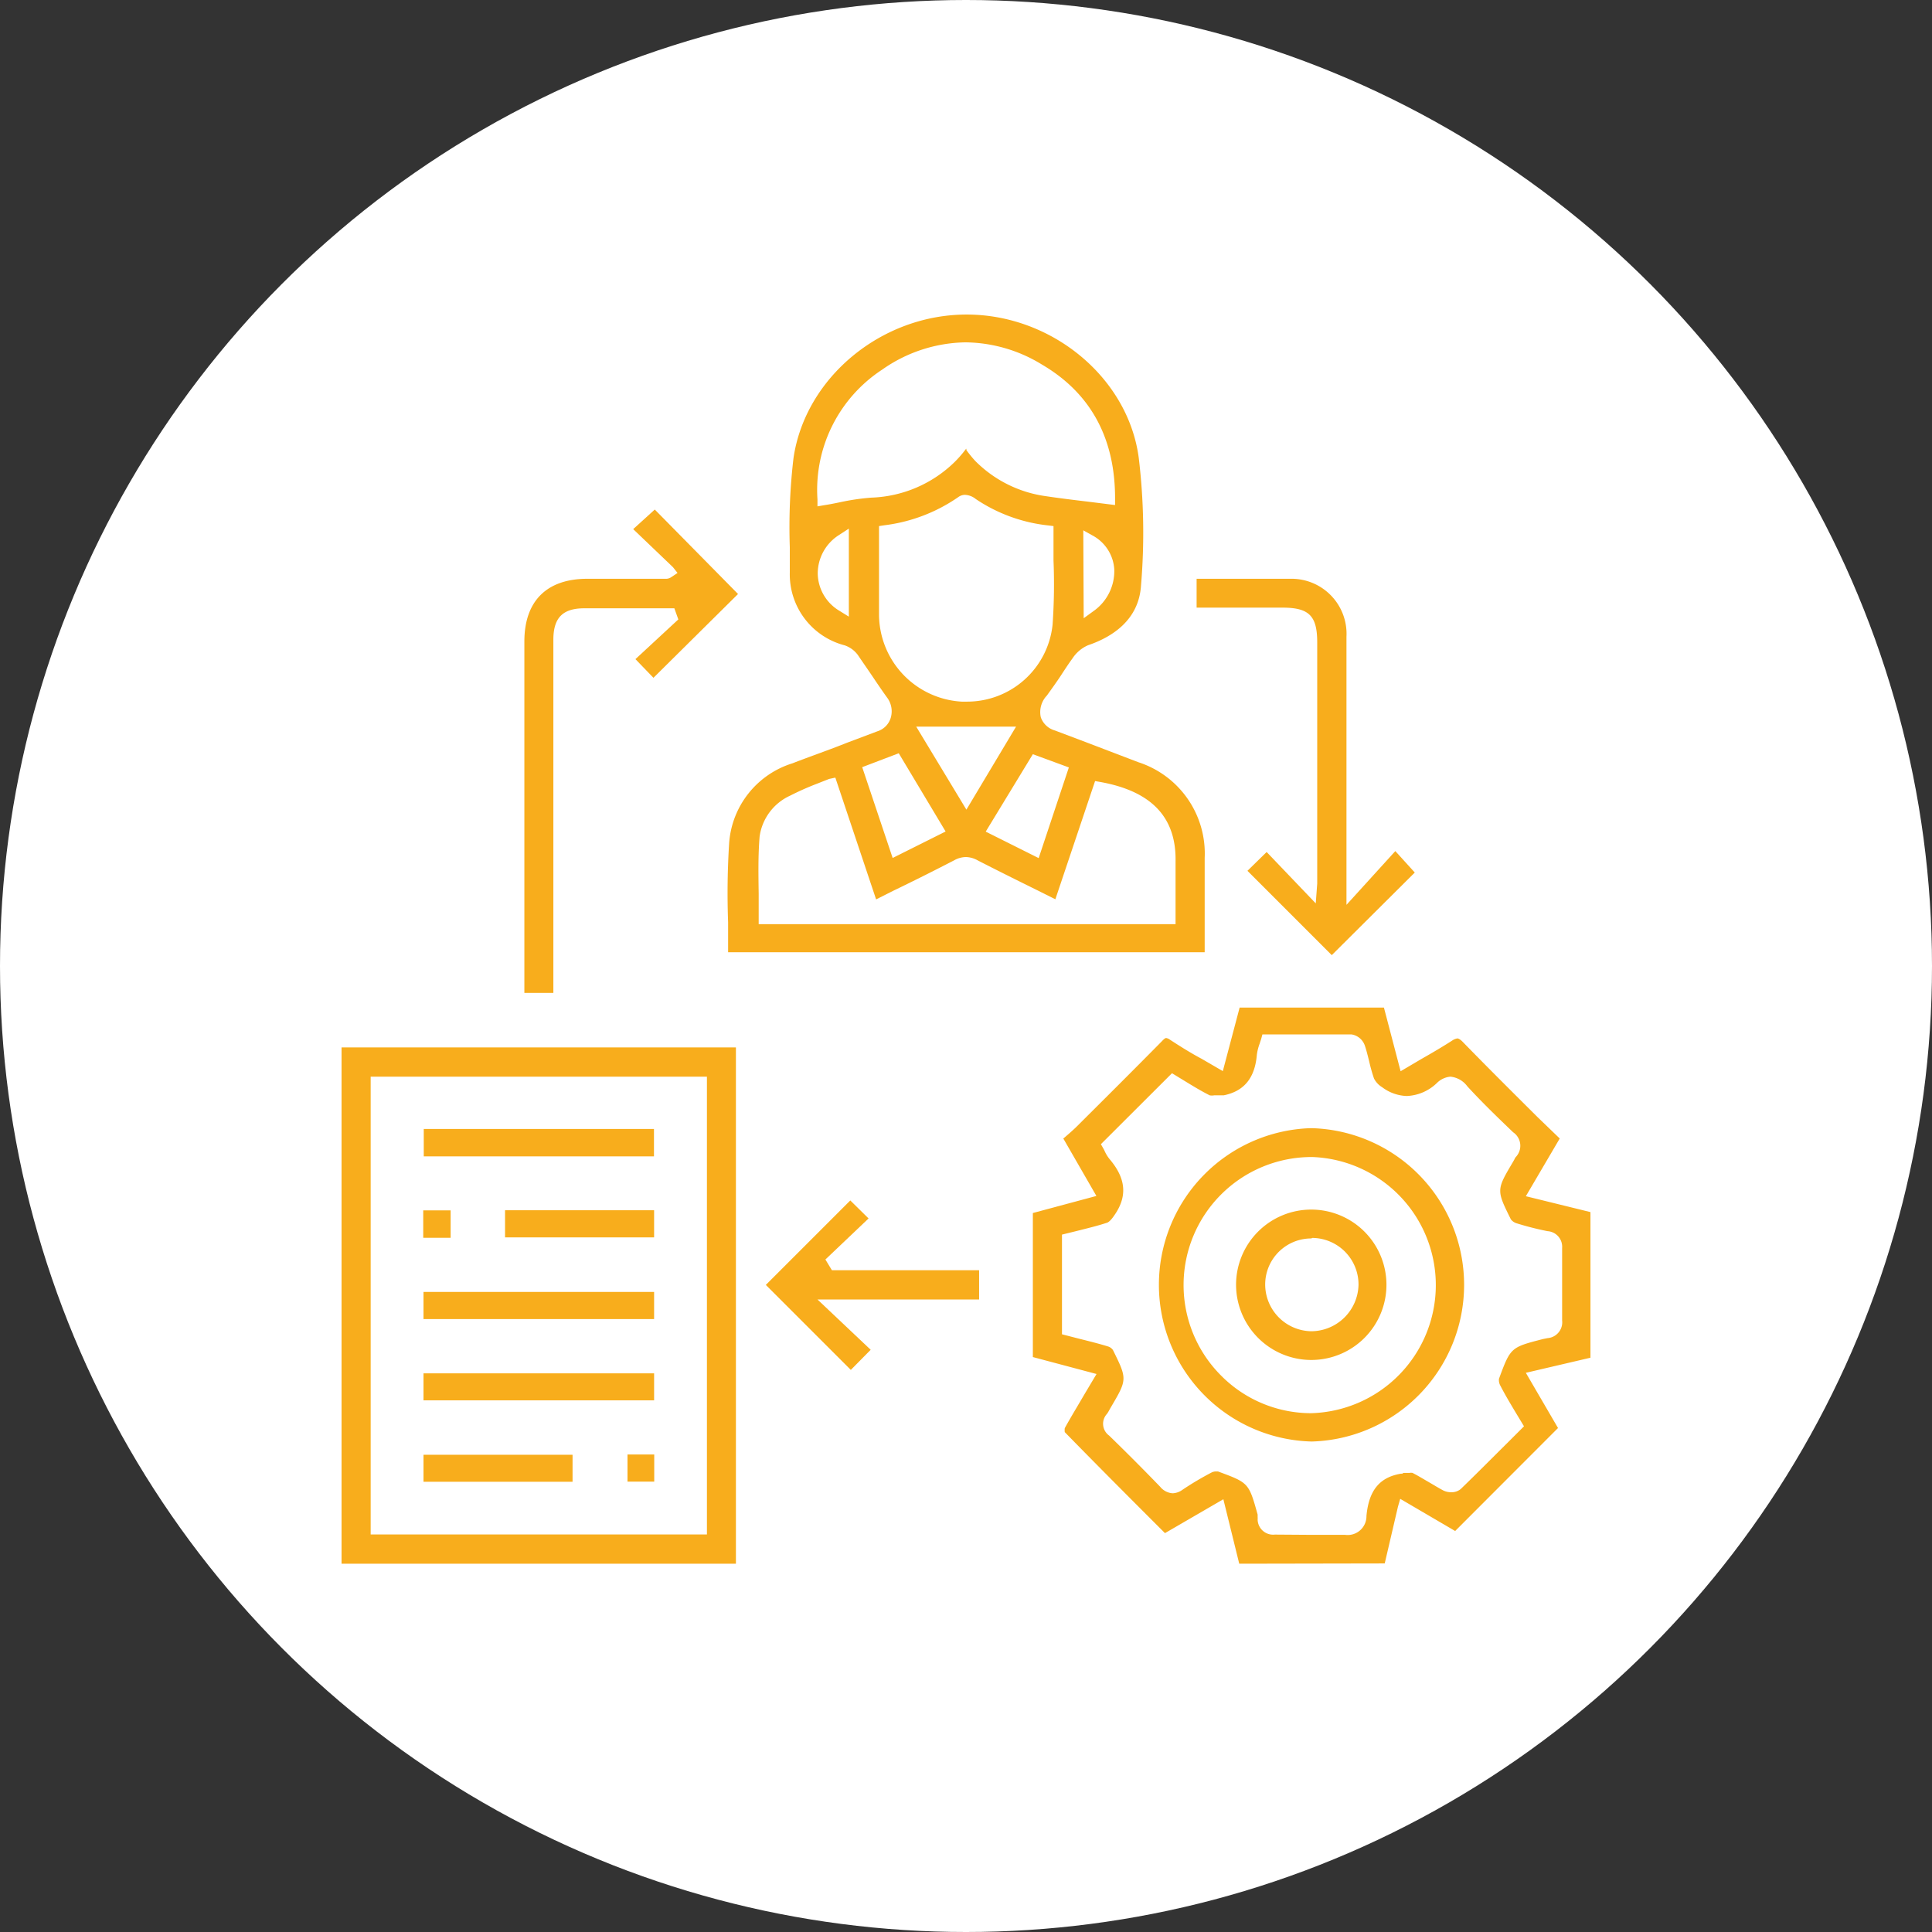
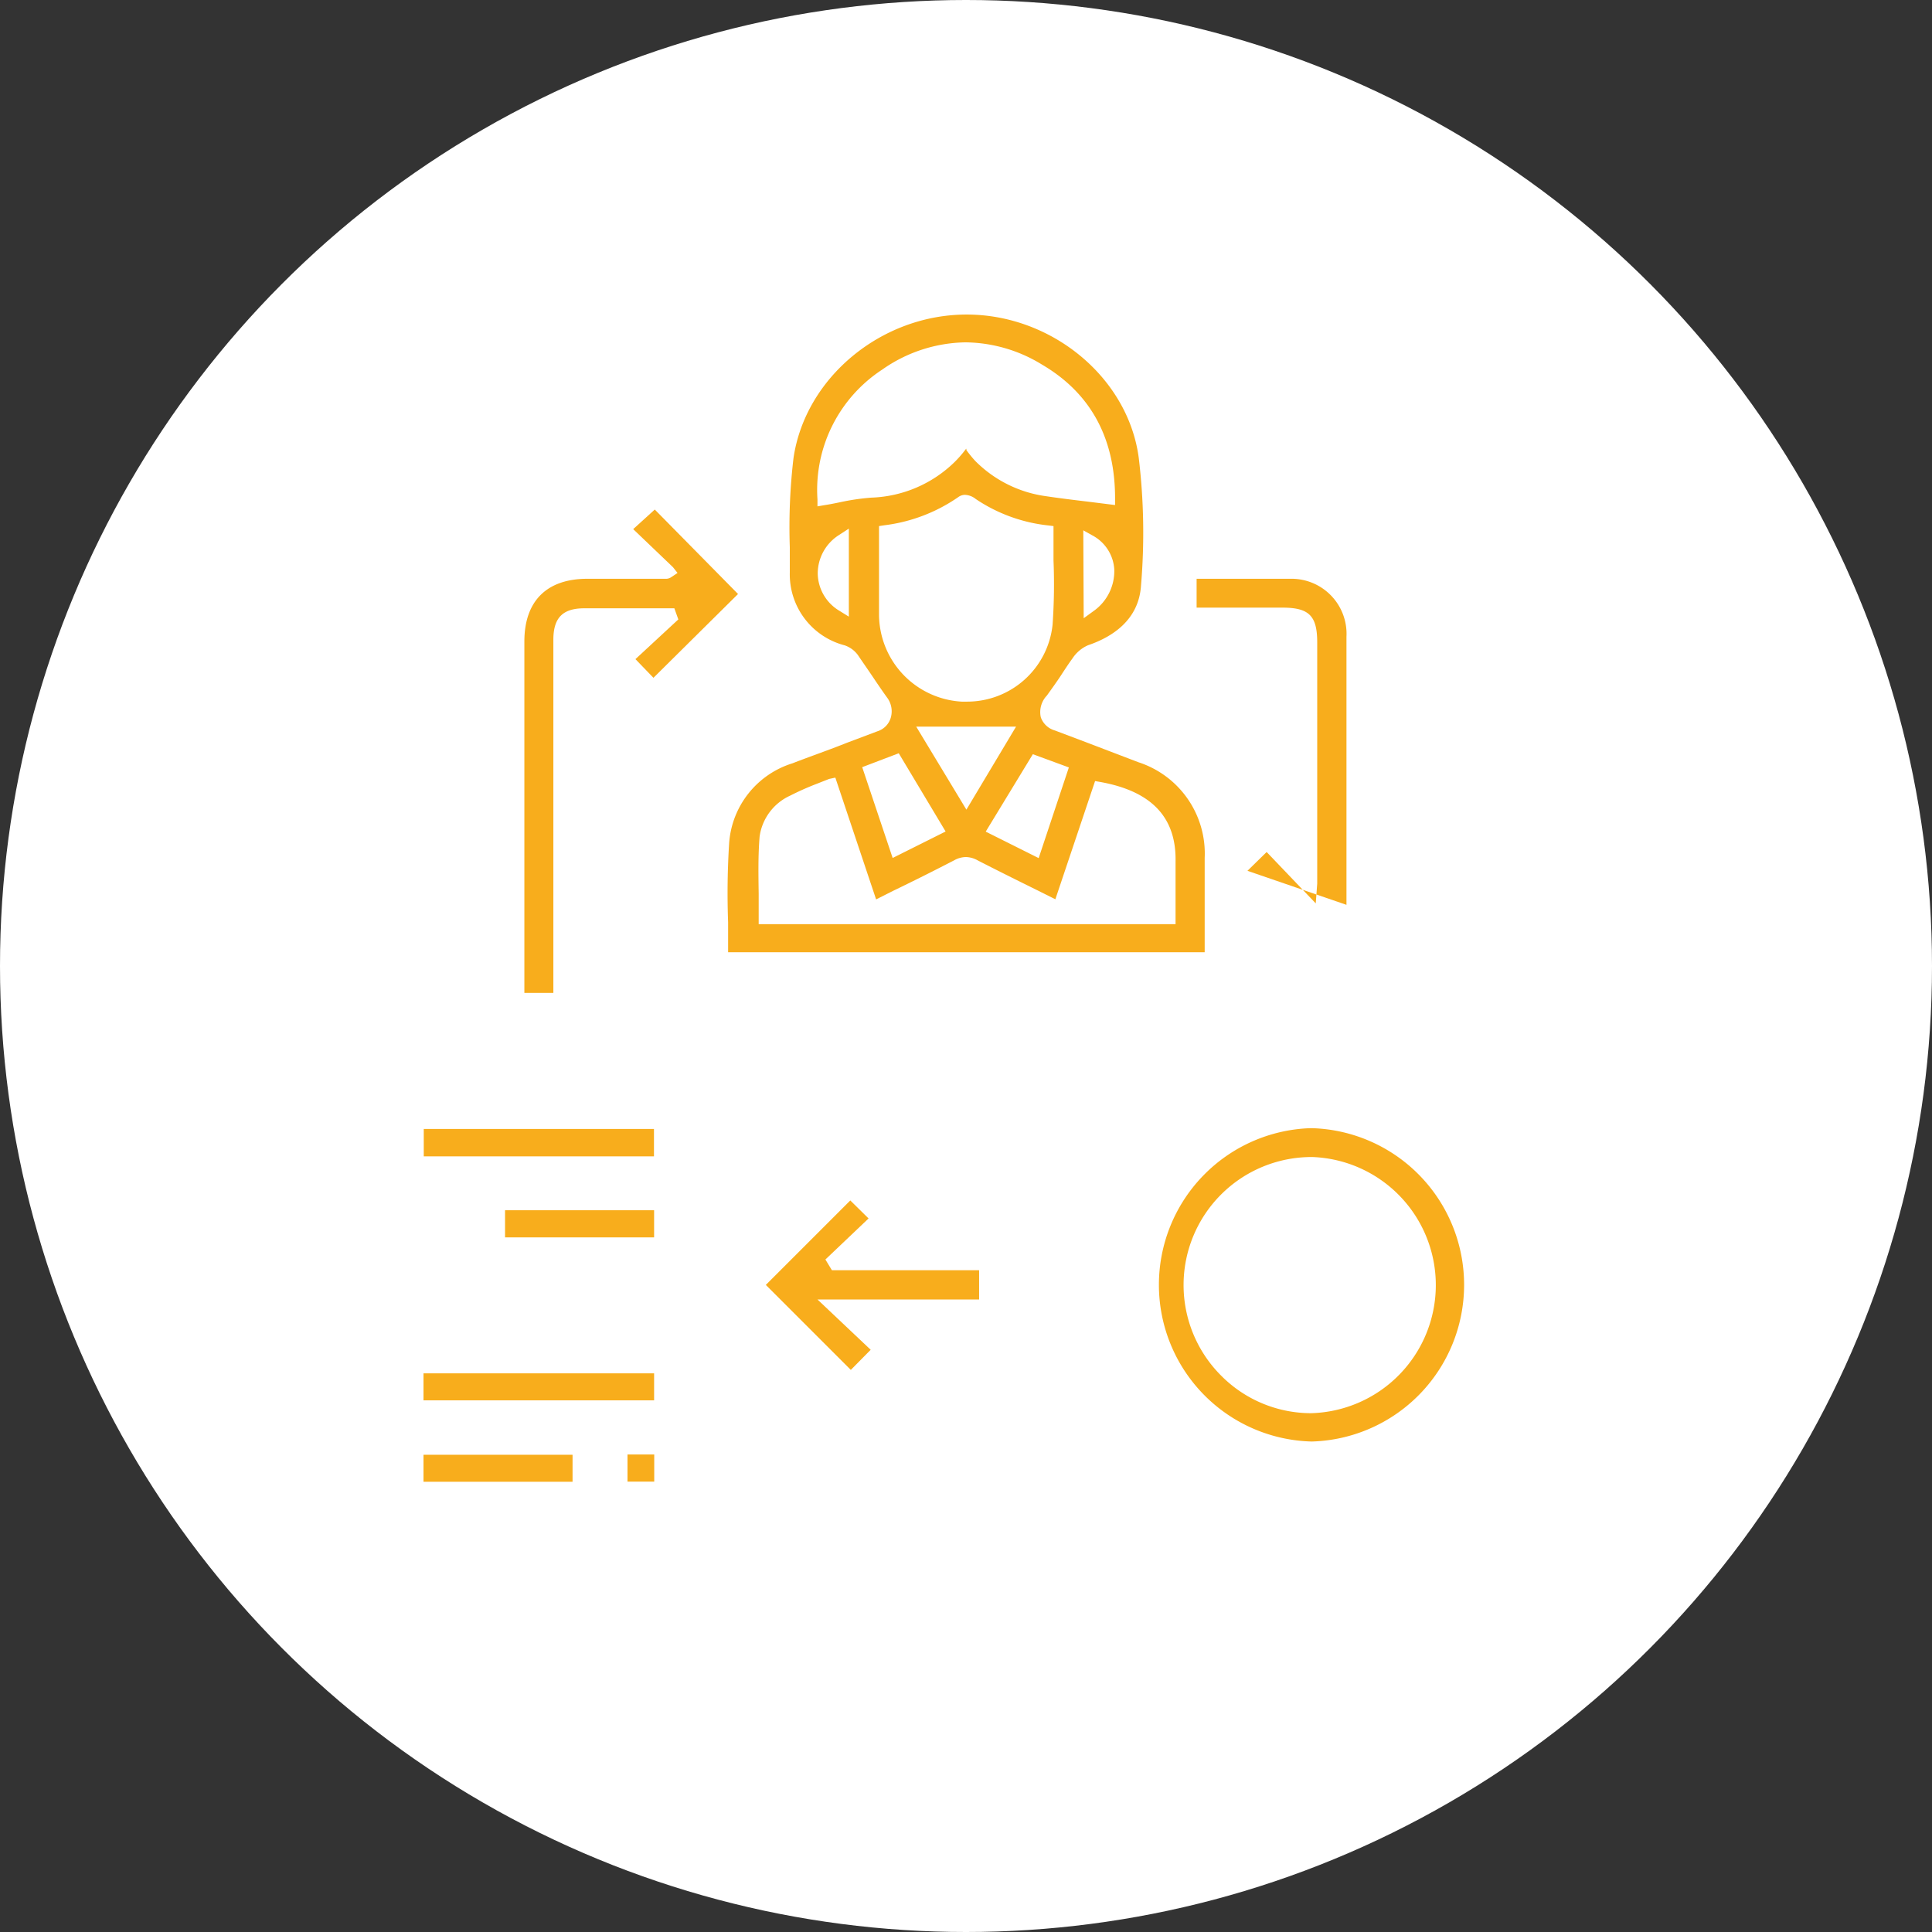
<svg xmlns="http://www.w3.org/2000/svg" viewBox="0 0 145.94 145.94">
  <rect x="0" y="0" width="145.94" height="145.94" fill="#333333" stroke="none" />
  <defs>
    <style>.cls-1{fill:#fff;}.cls-2{fill:#f8ad1c;}</style>
  </defs>
  <g id="Layer_2" data-name="Layer 2">
    <g id="Layer_1-2" data-name="Layer 1">
      <circle class="cls-1" cx="72.97" cy="72.97" r="72.97" />
-       <path class="cls-2" d="M93.61,118.12l-1.2-4.87L88,115.81l-1.18-1.18c-2.15-2.15-4.28-4.29-6.39-6.45a1.24,1.24,0,0,1,0-.3c.48-.87,1-1.72,1.53-2.63l.87-1.46-4.81-1.28V91.63l4.8-1.29L80.32,86l.1-.08c.29-.25.58-.5.86-.77,2.18-2.17,4.35-4.33,6.51-6.52.09-.1.22-.22.3-.22a.66.66,0,0,1,.29.13c.77.5,1.56,1,2.39,1.44l1.6.93,1.27-4.8h10.9l1.26,4.81,1.56-.92c.81-.46,1.56-.9,2.31-1.38a1,1,0,0,1,.42-.18s.15,0,.4.26c1.87,1.92,3.77,3.81,5.68,5.71L117.82,86l-2.56,4.36,4.88,1.2v11l-4.88,1.14,2.43,4.17-7.77,7.78-4.15-2.43-.17.59-1,4.29Zm5.53-2.18c.78,0,1.55,0,2.32,0h.15a1.42,1.42,0,0,0,1.61-1.43c.18-1.94,1-2.92,2.6-3.19l.1,0,.1-.06h.45a.66.66,0,0,1,.23,0c.41.21.8.45,1.2.68s.75.45,1.13.65a1.33,1.33,0,0,0,.58.13,1.08,1.08,0,0,0,.73-.24c1.18-1.14,2.34-2.31,3.53-3.49l1.25-1.25-.64-1.06c-.4-.67-.79-1.32-1.14-2a.86.86,0,0,1-.11-.53c.88-2.37.88-2.37,3.32-3l.35-.07a1.2,1.2,0,0,0,1.1-1.34c0-1.71,0-3.5,0-5.47A1.18,1.18,0,0,0,116.9,93a22.49,22.49,0,0,1-2.29-.58.9.9,0,0,1-.48-.31c-1.1-2.22-1.1-2.22.17-4.36l.1-.18a.63.63,0,0,1,.1-.17,1.23,1.23,0,0,0-.2-1.87c-1.2-1.15-2.36-2.27-3.46-3.47a1.8,1.8,0,0,0-1.28-.73,1.64,1.64,0,0,0-1,.46,3.47,3.47,0,0,1-2.29,1,3.25,3.25,0,0,1-1.86-.66,1.67,1.67,0,0,1-.62-.66,12.71,12.71,0,0,1-.37-1.32c-.1-.39-.19-.78-.32-1.16a1.27,1.27,0,0,0-1-.85c-1.18,0-2.35,0-3.54,0H95.36l-.09.33-.12.37a3.83,3.83,0,0,0-.21.84c-.15,1.79-1,2.76-2.51,3.06l-.08,0-.09,0-.55,0a.88.88,0,0,1-.33,0c-.64-.32-1.26-.7-1.85-1.06l-1-.61-5.37,5.36.17.3a1.74,1.74,0,0,1,.1.19,2.85,2.85,0,0,0,.38.63c1.25,1.47,1.37,2.82.36,4.26-.29.43-.48.54-.57.56-.7.23-1.41.4-2.16.59l-1.22.3v7.53l1.24.32c.76.19,1.49.37,2.21.59a.71.71,0,0,1,.4.28c1.09,2.21,1.09,2.21-.19,4.38l-.1.18a2.26,2.26,0,0,1-.16.26,1.1,1.1,0,0,0,.16,1.64c1.42,1.38,2.68,2.65,3.86,3.87a1.32,1.32,0,0,0,.94.49h0a1.35,1.35,0,0,0,.75-.27,23,23,0,0,1,2.19-1.3.77.77,0,0,1,.34-.08H92c2.33.86,2.33.86,3,3.26l0,.17a1.89,1.89,0,0,1,0,.23,1.17,1.17,0,0,0,1.3,1.11Z" />
-       <path class="cls-2" d="M25.8,118.12v-39H55.59v39ZM28,115.91H53.4V81.33H28Z" />
      <path class="cls-2" d="M55,71.93c0-.76,0-1.52,0-2.27a60,60,0,0,1,.08-6,6.82,6.82,0,0,1,4.78-6c1.36-.53,2.74-1,4.11-1.55l2.31-.87a1.53,1.53,0,0,0,1-1A1.73,1.73,0,0,0,67,52.68c-.39-.54-.76-1.09-1.13-1.64s-.69-1-1.06-1.55a2.05,2.05,0,0,0-1-.74,5.54,5.54,0,0,1-4.15-5.49c0-.64,0-1.29,0-1.93a44.42,44.42,0,0,1,.28-6.73c.89-6.08,6.64-10.84,13.08-10.84s12.2,4.77,13,10.83a47.4,47.4,0,0,1,.17,9.64c-.17,2.65-2.24,3.91-4,4.51a2.69,2.69,0,0,0-1.18,1c-.3.41-.58.84-.86,1.27s-.69,1-1.07,1.53a1.81,1.81,0,0,0-.46,1.64,1.58,1.58,0,0,0,1.07,1l2.33.88L86,57.58a7.25,7.25,0,0,1,5,7.22c0,1.87,0,3.74,0,5.6v1.53Zm7.63-13.09-.94.37a21.11,21.11,0,0,0-2,.89,4,4,0,0,0-2.31,3.09c-.12,1.45-.09,2.92-.07,4.34,0,.6,0,1.21,0,1.82v.46H88.8V68c0-1,0-2,0-2.93.06-3.32-1.8-5.3-5.68-6l-.4-.07-3,8.93-1.3-.65c-1.56-.77-3.07-1.52-4.57-2.29a1.88,1.88,0,0,0-.89-.25,1.85,1.85,0,0,0-.89.25c-1.51.78-3,1.53-4.6,2.3l-1.29.65-3.08-9.2Zm2.5-.89,2.3,6.86,4-2L67.89,56.9Zm9.33,4.87,4,2,2.28-6.85-2.72-1ZM73,61.16l3.75-6.27H69.21Zm-.08-23.78a.86.86,0,0,0-.49.14,12.47,12.47,0,0,1-5.64,2.16l-.39.06v2.37c0,1.45,0,2.88,0,4.31A6.62,6.62,0,0,0,72.64,53H73a6.49,6.49,0,0,0,6.51-5.81,43.82,43.82,0,0,0,.07-4.86c0-.72,0-1.45,0-2.19v-.4l-.4-.05a12.12,12.12,0,0,1-5.48-2A1.38,1.38,0,0,0,72.89,37.38Zm8.94,9.32.73-.53A3.7,3.7,0,0,0,84.17,43a3.12,3.12,0,0,0-1.66-2.56l-.68-.38ZM63.4,40.4a3.45,3.45,0,0,0-1.63,2.93,3.34,3.34,0,0,0,1.64,2.81l.71.44V39.93Zm9.53-14.54a11.21,11.21,0,0,0-6.29,2.06,10.85,10.85,0,0,0-4.89,9.8v.53l.52-.09c.4-.06.79-.14,1.18-.22a17.1,17.1,0,0,1,2.38-.35,9.45,9.45,0,0,0,6.29-2.7A8.48,8.48,0,0,0,72.9,34l.09-.11A.43.43,0,0,1,73,34a9.6,9.6,0,0,0,.66.81A9.29,9.29,0,0,0,79,37.48c1.07.16,2.14.29,3.23.42l2,.25v-.52c0-4.53-1.84-7.93-5.52-10.09A11.24,11.24,0,0,0,72.93,25.86Z" />
      <path class="cls-2" d="M39.61,75V48.46c0-3.05,1.68-4.73,4.73-4.74l6,0a.69.69,0,0,0,.36-.12l.48-.32-.35-.44-3-2.87,1.63-1.48,6.29,6.38L49.36,51.2,48,49.79l3.24-3-.3-.84H44.14c-1.64,0-2.34.72-2.34,2.38V75Z" />
-       <path class="cls-2" d="M94.23,65.78l1.45-1.42,3.71,3.88.11-1.49c0-.26,0-.46,0-.66q0-8.78,0-17.57c0-2-.62-2.61-2.58-2.62H90.39V43.72h5.7c.46,0,.92,0,1.37,0a4.16,4.16,0,0,1,4.25,4.38c0,4.3,0,8.59,0,12.89v7.36l3.69-4.06,1.47,1.62-6.27,6.24Z" />
+       <path class="cls-2" d="M94.23,65.78l1.45-1.42,3.71,3.88.11-1.49c0-.26,0-.46,0-.66q0-8.78,0-17.57c0-2-.62-2.61-2.58-2.62H90.39V43.72h5.7c.46,0,.92,0,1.37,0a4.16,4.16,0,0,1,4.25,4.38c0,4.3,0,8.59,0,12.89v7.36Z" />
      <polygon class="cls-2" points="57.85 97.06 64.23 90.68 65.61 92.04 62.35 95.14 62.84 95.95 73.96 95.95 73.96 98.16 61.75 98.16 65.77 101.96 64.27 103.48 57.85 97.06" />
      <path class="cls-2" d="M99.08,108.89A11.84,11.84,0,0,1,99,85.22h.1a11.84,11.84,0,0,1,0,23.67Zm0-21.49a9.67,9.67,0,0,0-6.86,16.49,9.57,9.57,0,0,0,6.81,2.86,9.68,9.68,0,0,0,.11-19.35Z" />
      <rect class="cls-2" x="32.01" y="85.28" width="17.39" height="2.07" />
-       <rect class="cls-2" x="31.99" y="97.59" width="17.42" height="2.05" />
      <rect class="cls-2" x="31.99" y="103.74" width="17.42" height="2.04" />
      <rect class="cls-2" x="38.15" y="91.42" width="11.26" height="2.05" />
      <rect class="cls-2" x="31.99" y="109.89" width="11.26" height="2.04" />
-       <rect class="cls-2" x="31.97" y="91.43" width="2.07" height="2.07" />
      <rect class="cls-2" x="47.4" y="109.87" width="2.02" height="2.05" />
-       <path class="cls-2" d="M99,102.73a5.69,5.69,0,0,1-5.63-5.66,5.68,5.68,0,1,1,5.69,5.66Zm.06-9.18A3.48,3.48,0,0,0,95.57,97a3.54,3.54,0,0,0,3.49,3.56h0a3.59,3.59,0,0,0,3.56-3.51,3.52,3.52,0,0,0-3.5-3.54Z" />
    </g>
  </g>
</svg>